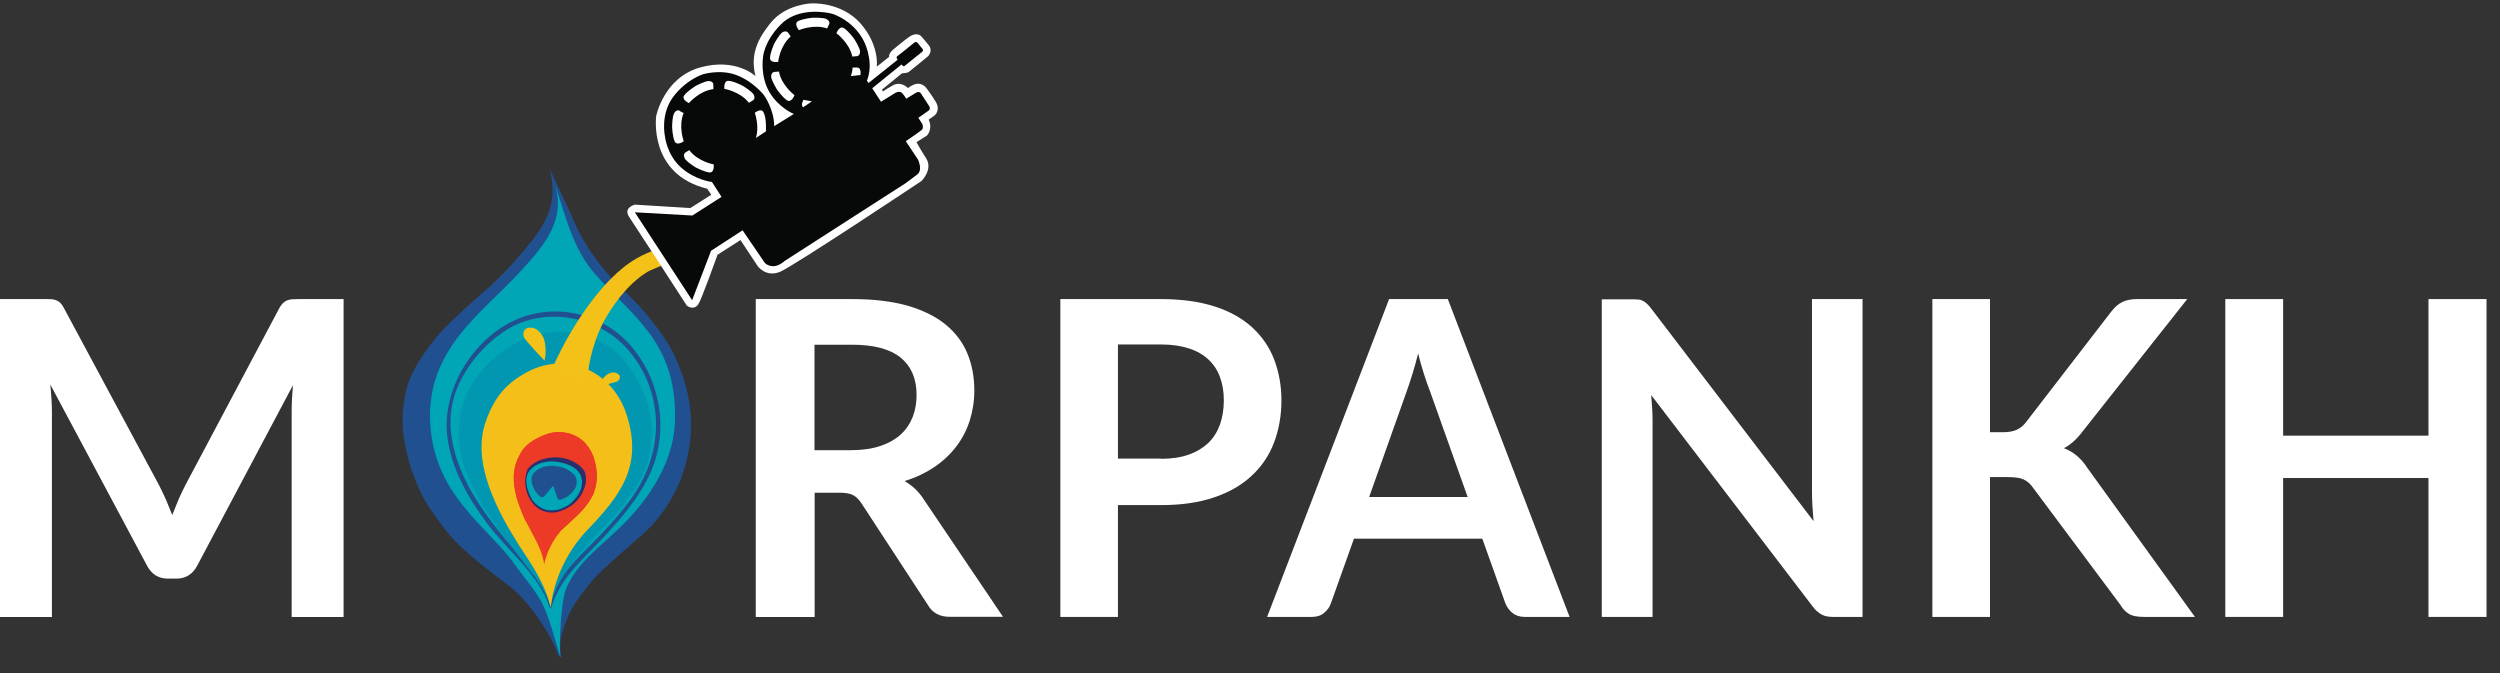
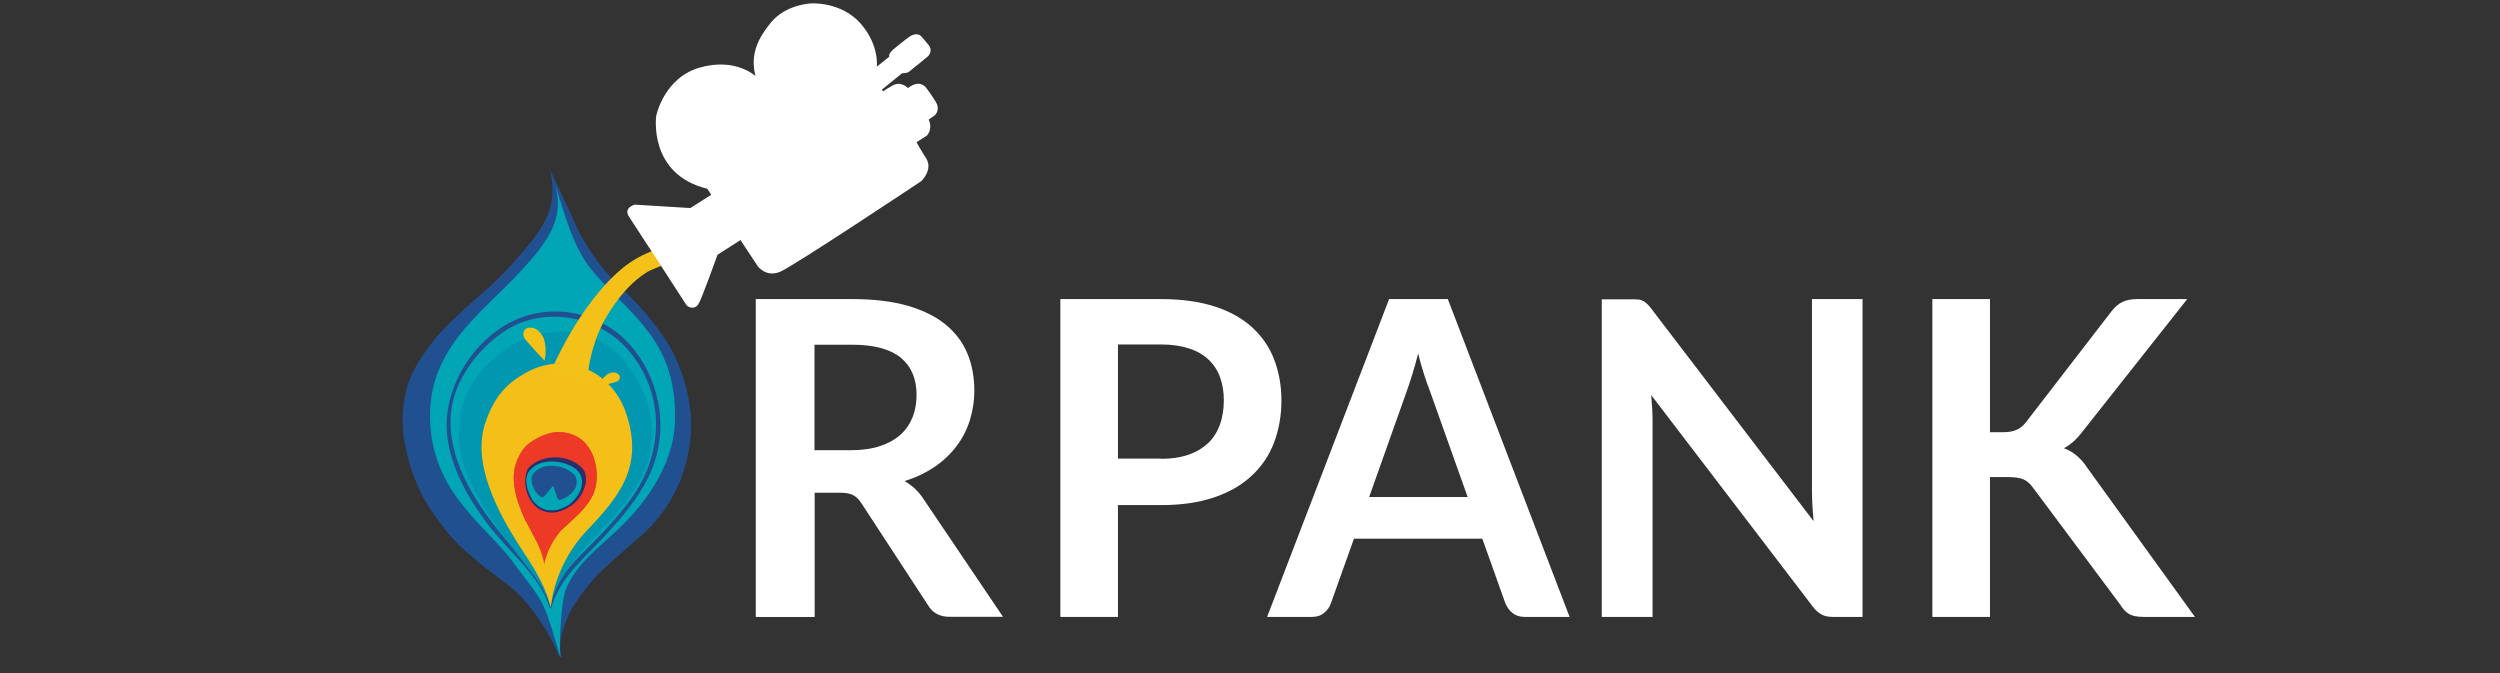
<svg xmlns="http://www.w3.org/2000/svg" width="156" height="42" viewBox="0 0 156 42" fill="none">
  <rect x="0" y="0" width="156" height="42" fill="#333333" stroke="none" />
-   <path d="M21.44 18.663V38.499H18.2V25.689C18.2 25.174 18.23 24.619 18.281 24.034L12.305 35.299C12.022 35.834 11.588 36.106 11.003 36.106H10.478C9.892 36.106 9.458 35.834 9.176 35.299L3.139 23.993C3.17 24.296 3.19 24.589 3.21 24.881C3.23 25.174 3.24 25.447 3.24 25.689V38.499H0V18.663H2.776C2.937 18.663 3.079 18.663 3.2 18.674C3.321 18.674 3.422 18.704 3.523 18.744C3.624 18.785 3.705 18.835 3.785 18.926C3.866 19.007 3.937 19.118 4.007 19.259L9.923 30.272C10.074 30.564 10.215 30.867 10.357 31.18C10.488 31.493 10.619 31.816 10.75 32.139C10.882 31.796 11.013 31.473 11.144 31.16C11.285 30.847 11.427 30.544 11.578 30.252L17.413 19.259C17.483 19.118 17.564 19.017 17.645 18.926C17.726 18.845 17.816 18.785 17.917 18.744C18.008 18.704 18.119 18.684 18.24 18.674C18.361 18.674 18.503 18.663 18.664 18.663H21.44Z" fill="white" />
  <path d="M62.584 38.489H59.263C58.637 38.489 58.183 38.246 57.9 37.752L53.752 31.402C53.6 31.17 53.429 30.999 53.237 30.898C53.045 30.797 52.773 30.746 52.409 30.746H50.834V38.499H47.16V18.663H53.186C54.529 18.663 55.68 18.805 56.639 19.077C57.597 19.36 58.385 19.744 59.001 20.248C59.616 20.753 60.071 21.349 60.363 22.055C60.656 22.752 60.797 23.529 60.797 24.367C60.797 25.033 60.697 25.669 60.505 26.264C60.313 26.86 60.03 27.395 59.657 27.88C59.283 28.364 58.829 28.788 58.294 29.151C57.749 29.515 57.133 29.808 56.447 30.019C56.689 30.161 56.901 30.322 57.103 30.504C57.305 30.696 57.486 30.918 57.648 31.17L62.594 38.499L62.584 38.489ZM53.126 28.091C53.822 28.091 54.418 28.001 54.933 27.829C55.447 27.657 55.871 27.415 56.205 27.112C56.538 26.809 56.78 26.446 56.952 26.022C57.113 25.598 57.194 25.144 57.194 24.639C57.194 23.63 56.861 22.863 56.205 22.317C55.538 21.782 54.539 21.51 53.176 21.51H50.824V28.091H53.116H53.126Z" fill="white" />
  <path d="M72.448 18.663C73.736 18.663 74.853 18.822 75.802 19.126C76.749 19.429 77.528 19.877 78.136 20.426C78.744 20.989 79.211 21.653 79.508 22.433C79.805 23.213 79.961 24.065 79.961 24.99C79.961 25.914 79.805 26.824 79.494 27.633C79.183 28.442 78.716 29.121 78.094 29.698C77.471 30.276 76.693 30.724 75.745 31.042C74.811 31.36 73.707 31.518 72.448 31.518H69.76V38.495H66.166V18.663H72.448ZM72.448 28.63C73.113 28.63 73.679 28.543 74.174 28.37C74.67 28.196 75.066 27.951 75.391 27.648C75.717 27.33 75.957 26.954 76.127 26.492C76.282 26.044 76.367 25.539 76.367 24.975C76.367 24.412 76.282 23.964 76.127 23.531C75.971 23.098 75.731 22.737 75.405 22.433C75.08 22.13 74.684 21.899 74.189 21.74C73.693 21.581 73.113 21.494 72.448 21.494H69.76V28.615H72.448V28.63Z" fill="white" />
  <path d="M97.928 38.495H95.141C94.83 38.495 94.575 38.408 94.377 38.249C94.179 38.09 94.038 37.888 93.939 37.657L92.495 33.613H84.487L83.044 37.657C82.973 37.874 82.832 38.062 82.634 38.235C82.436 38.408 82.181 38.495 81.87 38.495H79.068L86.68 18.663H90.345L97.943 38.495H97.928ZM91.576 30.998L89.227 24.398C89.114 24.109 88.987 23.762 88.859 23.358C88.732 22.953 88.605 22.52 88.491 22.058C88.378 22.52 88.251 22.968 88.124 23.372C87.996 23.776 87.883 24.138 87.77 24.441L85.435 31.013H91.59L91.576 30.998Z" fill="white" />
  <path d="M116.222 18.678V38.495H114.383C114.1 38.495 113.859 38.452 113.675 38.35C113.491 38.249 113.293 38.091 113.124 37.86L103.036 24.653C103.092 25.259 103.12 25.808 103.12 26.328V38.495H99.951V18.678H101.833C101.989 18.678 102.116 18.678 102.229 18.692C102.342 18.692 102.441 18.736 102.526 18.779C102.611 18.822 102.696 18.88 102.767 18.952C102.852 19.024 102.937 19.125 103.036 19.255L113.166 32.519C113.138 32.202 113.124 31.884 113.095 31.567C113.081 31.264 113.067 30.975 113.067 30.701V18.663H116.236L116.222 18.678Z" fill="white" />
  <path d="M124.132 26.969H124.98C125.32 26.969 125.603 26.925 125.829 26.824C126.056 26.723 126.24 26.579 126.409 26.362L131.743 19.443C131.97 19.154 132.196 18.952 132.451 18.837C132.691 18.721 133.003 18.663 133.385 18.663H136.483L129.975 26.896C129.593 27.402 129.197 27.763 128.786 27.965C129.084 28.081 129.338 28.225 129.579 28.427C129.819 28.63 130.046 28.875 130.258 29.207L136.964 38.495H133.795C133.371 38.495 133.045 38.437 132.847 38.307C132.635 38.177 132.465 38.004 132.324 37.758L126.862 30.435C126.692 30.19 126.494 30.016 126.268 29.915C126.042 29.814 125.73 29.771 125.306 29.771H124.174V38.495H120.58V18.663H124.174V26.969H124.132Z" fill="white" />
-   <path d="M155.159 18.663V38.495H151.537V29.828H142.467V38.495H138.859V18.663H142.467V27.185H151.537V18.663H155.159Z" fill="white" />
  <path d="M42.464 29.948C42.464 29.948 41.768 31.894 40.032 33.406C38.297 34.909 37.448 35.667 37.069 36.111C36.681 36.545 35.717 37.733 35.407 38.55C35.106 39.368 34.799 40.053 35.057 41.129L35.029 41.023L34.858 40.942C34.858 40.942 34.628 40.169 33.896 39.04C33.164 37.912 32.715 37.391 31.96 36.711C31.96 36.711 30.187 35.364 29.795 35.028C29.403 34.691 28.477 33.939 27.847 33.129C27.217 32.32 26.838 31.75 26.838 31.75C26.838 31.75 25.975 30.505 25.493 28.704C25.002 26.893 25.057 25.79 25.302 24.563C25.545 23.346 26.244 22.283 27.116 21.18C27.979 20.076 30.515 17.924 30.515 17.924C30.515 17.924 31.516 17.058 32.795 15.513C34.083 13.969 34.883 12.625 34.272 10.483L35.686 13.488C35.686 13.488 36.193 15.028 37.825 16.982C37.825 16.982 38.346 17.546 38.768 17.97C39.199 18.386 39.697 18.892 39.697 18.892C39.697 18.892 41.541 20.799 42.238 22.516C42.944 24.225 43.705 26.672 42.464 29.948Z" fill="#205090" />
  <path d="M37.155 17.127C39.529 19.806 42.257 21.391 42.118 26.263C42.037 29.186 40.065 31.625 38.543 33.053C37.339 34.192 35.939 35.218 35.318 36.758C35.014 37.519 34.872 40.178 34.966 40.995C34.652 40.017 34.222 38.263 33.683 37.377C33.219 36.602 32.615 35.926 32.1 35.193C30.437 32.852 27.038 30.895 26.841 26.312C26.651 21.842 29.933 19.655 32.319 17.104C34.07 15.232 35.306 13.71 34.623 11.469C34.581 11.346 34.54 11.225 34.497 11.105C34.544 11.229 34.586 11.35 34.623 11.469C35.243 13.322 35.718 15.514 37.155 17.127Z" fill="#00A6B5" />
  <path d="M34.407 37.867C34.1 36.608 33.216 35.606 32.384 34.646C31.212 33.289 30.062 31.906 29.223 30.316C28.263 28.5 27.708 26.363 28.464 24.376C29.035 22.869 30.195 21.492 31.553 20.621C33.919 19.092 37.293 19.685 39.131 21.761C41.461 24.408 41.471 28.072 39.528 30.909C38.661 32.172 37.591 33.285 36.505 34.359C35.502 35.366 34.547 36.452 34.301 37.894C34.292 37.997 34.388 37.968 34.404 37.904C34.975 35.984 36.502 34.8 37.808 33.371C38.8 32.288 39.779 31.148 40.437 29.818C41.76 27.178 41.34 23.984 39.466 21.698C37.735 19.585 34.723 18.838 32.197 19.948C29.515 21.129 27.559 24.311 27.91 27.227C28.149 29.222 29.194 31.037 30.372 32.629C31.607 34.312 33.679 35.883 34.308 37.923C34.329 38 34.421 37.924 34.407 37.867Z" fill="#205090" />
  <path d="M39.856 30.103C39.856 30.103 39.102 31.358 38.256 32.275C37.401 33.202 36.629 33.929 36.064 34.666C35.508 35.394 34.578 36.52 34.357 37.899C34.357 37.899 34.132 36.977 33.326 35.935C32.53 34.894 32.168 34.438 32.168 34.438C32.168 34.438 30.381 32.114 29.841 31.049L29.302 29.966C29.302 29.966 28.119 27.716 28.872 25.249C29.615 22.791 31.998 21.498 31.998 21.498C31.998 21.498 33.491 20.584 35.368 20.7L35.508 20.713C37.315 20.88 38.578 22.057 38.578 22.057C38.578 22.057 40.255 23.733 40.612 26.077C40.96 28.42 39.856 30.103 39.856 30.103Z" fill="#0197B0" />
  <path d="M33.985 35.216C33.88 34.511 33.438 33.916 33.029 33.353C32.445 32.557 31.891 31.736 31.505 30.827C31.066 29.781 30.866 28.589 31.377 27.527C31.77 26.728 32.473 26.032 33.253 25.615C34.626 24.887 36.45 25.374 37.352 26.603C38.504 28.165 38.328 30.178 37.122 31.645C36.583 32.299 35.94 32.851 35.299 33.393C34.698 33.901 34.121 34.449 33.918 35.229C33.913 35.285 33.96 35.28 33.974 35.234C34.378 34.21 35.277 33.626 36.057 32.908C36.652 32.362 37.241 31.778 37.672 31.085C38.523 29.698 38.451 27.925 37.532 26.582C36.679 25.339 35.067 24.786 33.623 25.273C32.091 25.79 30.868 27.443 30.916 29.063C30.956 30.166 31.441 31.215 32.003 32.15C32.598 33.135 33.656 34.096 33.907 35.246C33.912 35.294 33.972 35.252 33.966 35.214" fill="#9F4823" />
  <path d="M34.357 37.899C34.121 36.788 33.44 35.617 32.813 34.676C30.839 31.733 29.45 28.768 30.304 26.32C30.839 24.801 31.559 23.919 32.941 23.191C35.379 21.913 38.167 23.146 39.063 25.765C40.185 29.081 38.699 30.935 36.6 33.128C35.592 34.181 34.575 35.938 34.366 37.9" fill="#F3BF18" />
  <path d="M33.956 35.223C33.882 34.605 33.568 33.929 33.261 33.384C32.32 31.672 31.696 29.98 32.286 28.673C32.652 27.861 33.118 27.491 33.91 27.16C35.307 26.574 36.761 27.309 37.122 28.789C37.579 30.663 36.674 31.613 35.409 32.708C34.806 33.235 34.167 34.153 33.956 35.223Z" fill="#EC3A27" />
  <path d="M35.087 33.036C35.087 33.036 35.354 32.797 36.053 32.138C36.753 31.47 37.051 30.784 37.051 30.784C37.051 30.784 37.296 30.168 37.224 29.419C37.143 28.669 36.96 28.202 36.548 27.685C36.135 27.168 35.418 26.998 35.035 26.972C34.644 26.936 34.296 27.045 34.296 27.045C34.296 27.045 33.798 27.15 33.038 27.653C32.287 28.156 32.09 29.378 32.09 29.378C32.09 29.378 31.935 30.247 32.353 31.412C32.773 32.569 32.83 32.555 32.83 32.555L33.578 33L34.622 33.096L35.086 33.054L35.087 33.036Z" fill="#EC3A27" />
-   <path d="M33.983 34.728C33.924 34.356 33.786 34.015 33.629 33.681C33.472 33.347 33.266 33.037 33.099 32.702C32.756 32.041 32.454 31.346 32.325 30.602C32.306 30.506 32.305 30.412 32.295 30.317C32.285 30.223 32.284 30.128 32.283 30.035C32.291 29.847 32.319 29.653 32.364 29.469C32.368 29.422 32.391 29.378 32.404 29.332L32.455 29.195C32.491 29.105 32.527 29.024 32.573 28.934C32.663 28.764 32.763 28.604 32.898 28.457C33.025 28.309 33.177 28.182 33.337 28.075C33.498 27.967 33.675 27.88 33.842 27.802C33.93 27.763 34.017 27.733 34.114 27.695C34.202 27.666 34.297 27.646 34.394 27.618C34.584 27.588 34.784 27.569 34.979 27.587C35.37 27.623 35.75 27.78 36.057 28.015C36.364 28.259 36.586 28.599 36.722 28.959C36.752 29.047 36.78 29.143 36.8 29.239L36.858 29.517L36.889 29.801C36.889 29.895 36.899 29.99 36.89 30.093C36.883 30.477 36.772 30.861 36.592 31.192C36.401 31.522 36.15 31.809 35.881 32.075C35.747 32.204 35.604 32.332 35.471 32.451C35.328 32.569 35.186 32.688 35.061 32.817C34.544 33.333 34.164 33.993 33.984 34.718C34.047 34.349 34.164 33.993 34.344 33.662C34.516 33.33 34.732 33.022 34.983 32.744C35.109 32.605 35.251 32.487 35.394 32.359C35.528 32.231 35.662 32.102 35.787 31.973C36.046 31.706 36.279 31.426 36.44 31.103C36.601 30.78 36.69 30.431 36.704 30.075C36.712 29.982 36.701 29.897 36.701 29.803L36.669 29.537L36.618 29.269C36.598 29.183 36.569 29.095 36.538 29.017C36.409 28.686 36.211 28.386 35.93 28.172C35.659 27.96 35.315 27.815 34.97 27.793C34.793 27.776 34.622 27.789 34.442 27.81C34.356 27.83 34.269 27.85 34.183 27.871C34.096 27.9 34.018 27.931 33.93 27.96C33.598 28.099 33.281 28.285 33.05 28.546C32.819 28.806 32.648 29.138 32.551 29.477C32.454 29.815 32.448 30.181 32.5 30.543C32.593 31.265 32.876 31.958 33.201 32.617C33.358 32.951 33.544 33.278 33.691 33.621C33.838 33.963 33.964 34.322 33.996 34.691" fill="#E54E25" />
  <path fill-rule="evenodd" clip-rule="evenodd" d="M34.979 27.587C35.37 27.623 35.75 27.78 36.057 28.015C36.364 28.259 36.586 28.599 36.722 28.959C36.752 29.047 36.78 29.143 36.8 29.239L36.858 29.517L36.889 29.801C36.889 29.895 36.899 29.99 36.89 30.093C36.883 30.477 36.772 30.861 36.592 31.192C36.401 31.522 36.15 31.809 35.881 32.075C35.747 32.204 35.604 32.332 35.471 32.451C35.328 32.569 35.186 32.688 35.061 32.817C34.553 33.324 34.178 33.969 33.995 34.679C33.995 34.683 33.996 34.687 33.996 34.691L33.993 34.684C33.99 34.696 33.987 34.707 33.984 34.718C33.986 34.705 33.989 34.692 33.992 34.679L33.983 34.657C33.972 34.694 33.966 34.715 33.966 34.717C33.951 34.575 33.909 34.421 33.867 34.267C33.85 34.214 33.83 34.159 33.81 34.102C33.755 33.959 33.694 33.819 33.629 33.681C33.472 33.347 33.266 33.037 33.099 32.702C32.756 32.041 32.454 31.346 32.325 30.602C32.306 30.506 32.305 30.412 32.295 30.317C32.285 30.223 32.284 30.128 32.283 30.035C32.291 29.847 32.319 29.653 32.364 29.469C32.368 29.422 32.391 29.378 32.404 29.332L32.455 29.195C32.491 29.105 32.527 29.024 32.573 28.934C32.663 28.764 32.763 28.604 32.898 28.457C33.025 28.309 33.177 28.182 33.337 28.075C33.498 27.967 33.675 27.88 33.842 27.802C33.93 27.763 34.017 27.733 34.114 27.695C34.202 27.666 34.297 27.646 34.394 27.618C34.584 27.588 34.784 27.569 34.979 27.587ZM34.025 34.514C34.01 34.562 33.998 34.603 33.989 34.635C33.99 34.646 33.992 34.658 33.993 34.669C34.002 34.617 34.013 34.565 34.025 34.514Z" fill="#EC3A27" />
  <path d="M32.891 29.329C32.891 29.329 33.254 28.658 34.419 28.55C35.584 28.441 36.403 29.136 36.51 29.503C36.608 29.869 36.574 30.138 36.497 30.366C36.419 30.594 36.213 31.204 35.585 31.597C34.956 31.999 34.485 32.012 34.245 31.971C33.995 31.93 33.709 31.875 33.372 31.553C33.036 31.231 32.535 30.349 32.901 29.33" fill="#292F6D" />
  <path fill-rule="evenodd" clip-rule="evenodd" d="M33.223 29.201C32.438 29.767 33.097 30.974 33.176 31.131C33.255 31.298 33.706 31.8 34.248 31.84C34.797 31.891 35.057 31.718 35.342 31.584C35.627 31.451 35.816 31.224 36.041 30.926C36.266 30.627 36.779 29.444 35.349 28.955C35.094 28.866 34.854 28.825 34.64 28.805C33.69 28.718 33.213 29.2 33.213 29.2" fill="#00A6B5" />
  <path fill-rule="evenodd" clip-rule="evenodd" d="M34.581 29.063C33.785 29.036 33.389 29.357 33.222 29.642C33.222 29.642 33.152 29.786 33.172 29.976C33.183 30.164 33.197 30.213 33.314 30.477C33.43 30.741 33.731 31.051 33.817 31.031C33.904 31.01 33.943 30.986 34.006 30.916C34.078 30.848 34.376 30.471 34.45 30.384C34.45 30.384 34.504 30.305 34.536 30.364C34.568 30.423 34.581 30.49 34.581 30.49C34.581 30.49 34.69 30.829 34.758 31.014C34.825 31.199 34.902 31.187 34.919 31.198C34.938 31.2 35.209 31.112 35.44 30.955C35.67 30.797 35.98 30.488 35.987 30.113C35.993 29.738 35.808 29.608 35.808 29.608C35.808 29.608 35.426 29.159 34.709 29.093C34.672 29.09 34.626 29.085 34.588 29.082" fill="#205090" />
  <path d="M40.718 15.661C40.485 15.742 40.162 15.882 39.796 16.083C39.063 16.494 38.58 16.948 38.219 17.299C37.776 17.728 37.49 18.078 37.236 18.383C37.088 18.567 36.399 19.414 35.631 20.715C35.287 21.294 34.879 22.055 34.465 22.975C35.186 23.304 35.907 23.643 36.628 23.972C36.673 23.075 36.87 21.646 37.639 20.13C37.639 20.13 38.316 18.802 39.357 17.789C39.543 17.609 39.883 17.284 40.411 16.957C40.65 16.809 43.398 15.731 43.546 15.661C43.444 15.332 43.647 15.039 43.546 14.71" fill="#F3C117" />
  <path d="M37.336 24.122C37.412 23.904 37.52 23.754 37.595 23.657C37.701 23.526 37.828 23.369 38.052 23.286C38.13 23.256 38.294 23.205 38.456 23.276C38.502 23.29 38.655 23.36 38.68 23.504C38.697 23.618 38.624 23.705 38.612 23.723C38.539 23.81 38.462 23.831 38.289 23.872C37.702 24.024 38.21 23.911 37.672 24.04C37.577 24.059 37.471 24.087 37.346 24.113" fill="#F3C117" />
  <path d="M33.982 22.498C34.061 22.148 34.05 21.866 34.039 21.677C34.015 21.421 33.979 21.098 33.752 20.814C33.676 20.713 33.507 20.51 33.231 20.456C33.165 20.45 32.898 20.397 32.75 20.572C32.635 20.702 32.656 20.882 32.662 20.921C32.684 21.092 32.778 21.185 32.957 21.389C33.588 22.086 33.022 21.498 33.621 22.127C33.725 22.23 33.844 22.363 33.981 22.507" fill="#F3C117" />
  <path fill-rule="evenodd" clip-rule="evenodd" d="M44.751 15.911L46.205 14.98L47.277 16.601C47.277 16.601 47.782 17.323 48.664 16.965C49.497 16.628 57.493 11.299 57.493 11.299C57.493 11.299 58.242 10.584 57.787 9.872C57.413 9.289 57.189 8.873 57.189 8.873L57.842 8.458C57.842 8.458 58.226 8.076 57.951 7.462L58.336 7.189C58.336 7.189 58.691 6.877 58.407 6.382C58.204 6.026 57.811 5.502 57.811 5.502C57.811 5.502 57.507 5.038 56.953 5.312C56.685 5.444 56.666 5.504 56.666 5.504C56.666 5.504 56.233 5.031 55.699 5.335C55.165 5.639 55.096 5.71 55.096 5.71L55.035 5.591L56.288 4.573C56.288 4.573 56.567 4.57 56.695 4.499C56.784 4.438 57.909 3.511 57.909 3.511C57.909 3.511 58.234 3.189 57.962 2.833C57.78 2.596 57.508 2.291 57.508 2.291C57.508 2.291 57.276 1.964 56.782 2.268C56.525 2.43 55.755 3.075 55.755 3.075C55.755 3.075 55.439 3.317 55.481 3.546L54.711 4.161C54.711 4.161 54.896 2.835 53.698 1.464C52.489 0.094 50.639 0.212 50.639 0.212C50.639 0.212 49.017 0.249 48.064 1.454C47.317 2.387 46.79 3.378 47.143 4.748C47.143 4.748 45.906 3.576 43.663 4.217C41.421 4.858 40.948 7.231 40.948 7.231C40.948 7.231 40.428 10.87 44.131 11.777L44.383 12.152L43.078 12.982L39.612 12.77C39.612 12.77 38.868 12.957 39.262 13.54C39.565 13.985 42.853 19.066 42.853 19.066C42.853 19.066 43.275 19.42 43.579 18.979C43.765 18.718 44.761 15.931 44.761 15.931" fill="white" />
-   <path fill-rule="evenodd" clip-rule="evenodd" d="M39.618 13.247L43.203 13.448L45.023 12.285L44.426 11.355C44.426 11.355 43.389 11.247 42.495 10.45C41.601 9.653 41.489 8.489 41.489 8.489C41.489 8.489 41.196 7.139 42.001 6.055C42.806 4.972 43.838 4.643 43.838 4.643C43.838 4.643 44.929 4.293 45.968 4.69C47.008 5.087 47.663 5.927 47.663 5.927C47.663 5.927 48.3 6.786 48.311 7.871L49.537 7.111C49.537 7.111 48.588 6.733 48.01 5.744C47.432 4.754 47.609 3.608 47.609 3.608C47.609 3.608 47.629 2.652 48.712 1.536C49.796 0.42 51.581 0.76 51.95 0.865C52.32 0.981 53.929 1.681 54.218 3.559C54.218 3.559 54.395 4.323 54.094 5.033L54.195 5.181L56.011 3.729C56.011 3.729 55.87 3.571 56.009 3.49C56.147 3.399 57.045 2.663 57.045 2.663C57.045 2.663 57.154 2.563 57.254 2.671C57.345 2.78 57.567 3.056 57.567 3.056C57.567 3.056 57.648 3.155 57.539 3.235C57.43 3.316 56.473 4.093 56.473 4.093C56.473 4.093 56.404 4.173 56.344 4.114C56.283 4.055 56.253 4.025 56.253 4.025L54.427 5.507L54.974 6.348L55.844 5.811C55.844 5.811 56.131 5.619 56.312 5.826C56.493 6.043 56.544 6.162 56.544 6.162L57.108 5.818C57.108 5.818 57.335 5.636 57.467 5.834C57.598 6.032 57.983 6.625 57.983 6.625C57.983 6.625 58.084 6.793 57.956 6.894C57.827 6.995 57.303 7.349 57.303 7.349L57.556 7.744C57.556 7.744 57.648 7.982 57.52 8.103C57.392 8.224 56.522 8.81 56.522 8.81L57.281 9.957C57.281 9.957 57.606 10.61 57.231 10.893C56.856 11.175 56.5 11.438 56.5 11.438L48.976 16.274C48.976 16.274 48.592 16.637 48.213 16.611C47.835 16.575 47.713 16.387 47.713 16.387L46.338 14.371L44.371 15.646L43.189 18.734L39.628 13.267L39.618 13.247Z" fill="#070909" />
  <path fill-rule="evenodd" clip-rule="evenodd" d="M44.512 5.293C44.512 5.293 44.54 5.083 44.241 5.057C44.012 5.039 43.408 5.364 43.408 5.364C43.408 5.364 42.894 5.678 42.697 5.949C42.501 6.219 42.991 6.433 42.991 6.433C42.991 6.433 43.63 5.67 44.515 5.561L44.512 5.293Z" fill="white" />
  <path fill-rule="evenodd" clip-rule="evenodd" d="M42.418 6.917C42.418 6.917 42.247 6.79 42.081 7.04C41.943 7.231 41.941 7.918 41.941 7.918C41.941 7.918 41.957 8.515 42.099 8.822C42.242 9.129 42.666 8.816 42.666 8.816C42.666 8.816 42.318 7.884 42.658 7.054L42.418 6.927L42.418 6.917Z" fill="white" />
  <path fill-rule="evenodd" clip-rule="evenodd" d="M42.785 9.511C42.785 9.511 42.596 9.593 42.719 9.87C42.81 10.079 43.401 10.441 43.401 10.441C43.401 10.441 43.932 10.724 44.261 10.76C44.599 10.796 44.534 10.259 44.534 10.259C44.534 10.259 43.557 10.091 43.012 9.37L42.775 9.511L42.785 9.511Z" fill="white" />
  <path fill-rule="evenodd" clip-rule="evenodd" d="M48.337 4.487C48.337 4.487 48.127 4.479 48.12 4.778C48.123 5.006 48.487 5.59 48.487 5.59C48.487 5.59 48.831 6.084 49.111 6.26C49.392 6.436 49.576 5.937 49.576 5.937C49.576 5.937 48.773 5.348 48.605 4.464L48.337 4.487Z" fill="white" />
  <path fill-rule="evenodd" clip-rule="evenodd" d="M46.97 6.273C46.97 6.273 47.158 6.191 47.036 5.914C46.934 5.706 46.343 5.353 46.343 5.353C46.343 5.353 45.813 5.07 45.474 5.044C45.136 5.018 45.201 5.545 45.201 5.545C45.201 5.545 46.178 5.704 46.733 6.414L46.96 6.273L46.97 6.273Z" fill="white" />
  <path fill-rule="evenodd" clip-rule="evenodd" d="M51.73 1.534C51.73 1.534 51.848 1.354 51.587 1.197C51.397 1.08 50.7 1.107 50.7 1.107C50.7 1.107 50.104 1.163 49.807 1.316C49.51 1.468 49.853 1.883 49.853 1.883C49.853 1.883 50.764 1.485 51.613 1.775L51.73 1.524L51.73 1.534Z" fill="white" />
  <path fill-rule="evenodd" clip-rule="evenodd" d="M49.187 2.059C49.187 2.059 49.095 1.871 48.828 2.013C48.63 2.124 48.308 2.735 48.308 2.735C48.308 2.735 48.055 3.285 48.049 3.613C48.042 3.952 48.559 3.857 48.559 3.857C48.559 3.857 48.658 2.87 49.339 2.276L49.187 2.049L49.187 2.059Z" fill="white" />
  <path fill-rule="evenodd" clip-rule="evenodd" d="M53.453 3.507C53.453 3.507 53.662 3.515 53.669 3.216C53.666 2.987 53.292 2.414 53.292 2.414C53.292 2.414 52.938 1.93 52.658 1.754C52.367 1.578 52.193 2.077 52.193 2.077C52.193 2.077 52.996 2.656 53.184 3.53L53.453 3.507Z" fill="white" />
  <path fill-rule="evenodd" clip-rule="evenodd" d="M47.798 8.185L47.794 7.797C47.794 7.797 47.798 7.299 47.636 6.992C47.494 6.725 47.099 7.038 47.099 7.038C47.099 7.038 47.406 7.88 47.165 8.61L47.798 8.195L47.798 8.185Z" fill="white" />
  <path fill-rule="evenodd" clip-rule="evenodd" d="M53.097 4.745C53.097 4.745 53.213 4.396 53.201 4.216L53.5 4.213C53.5 4.213 53.758 4.211 53.694 4.679L53.107 4.745L53.097 4.745Z" fill="white" />
-   <path fill-rule="evenodd" clip-rule="evenodd" d="M50.665 6.323L50.112 6.698C50.112 6.698 50.001 6.609 50.059 6.419C50.117 6.23 50.137 6.229 50.137 6.229L50.665 6.323Z" fill="white" />
</svg>